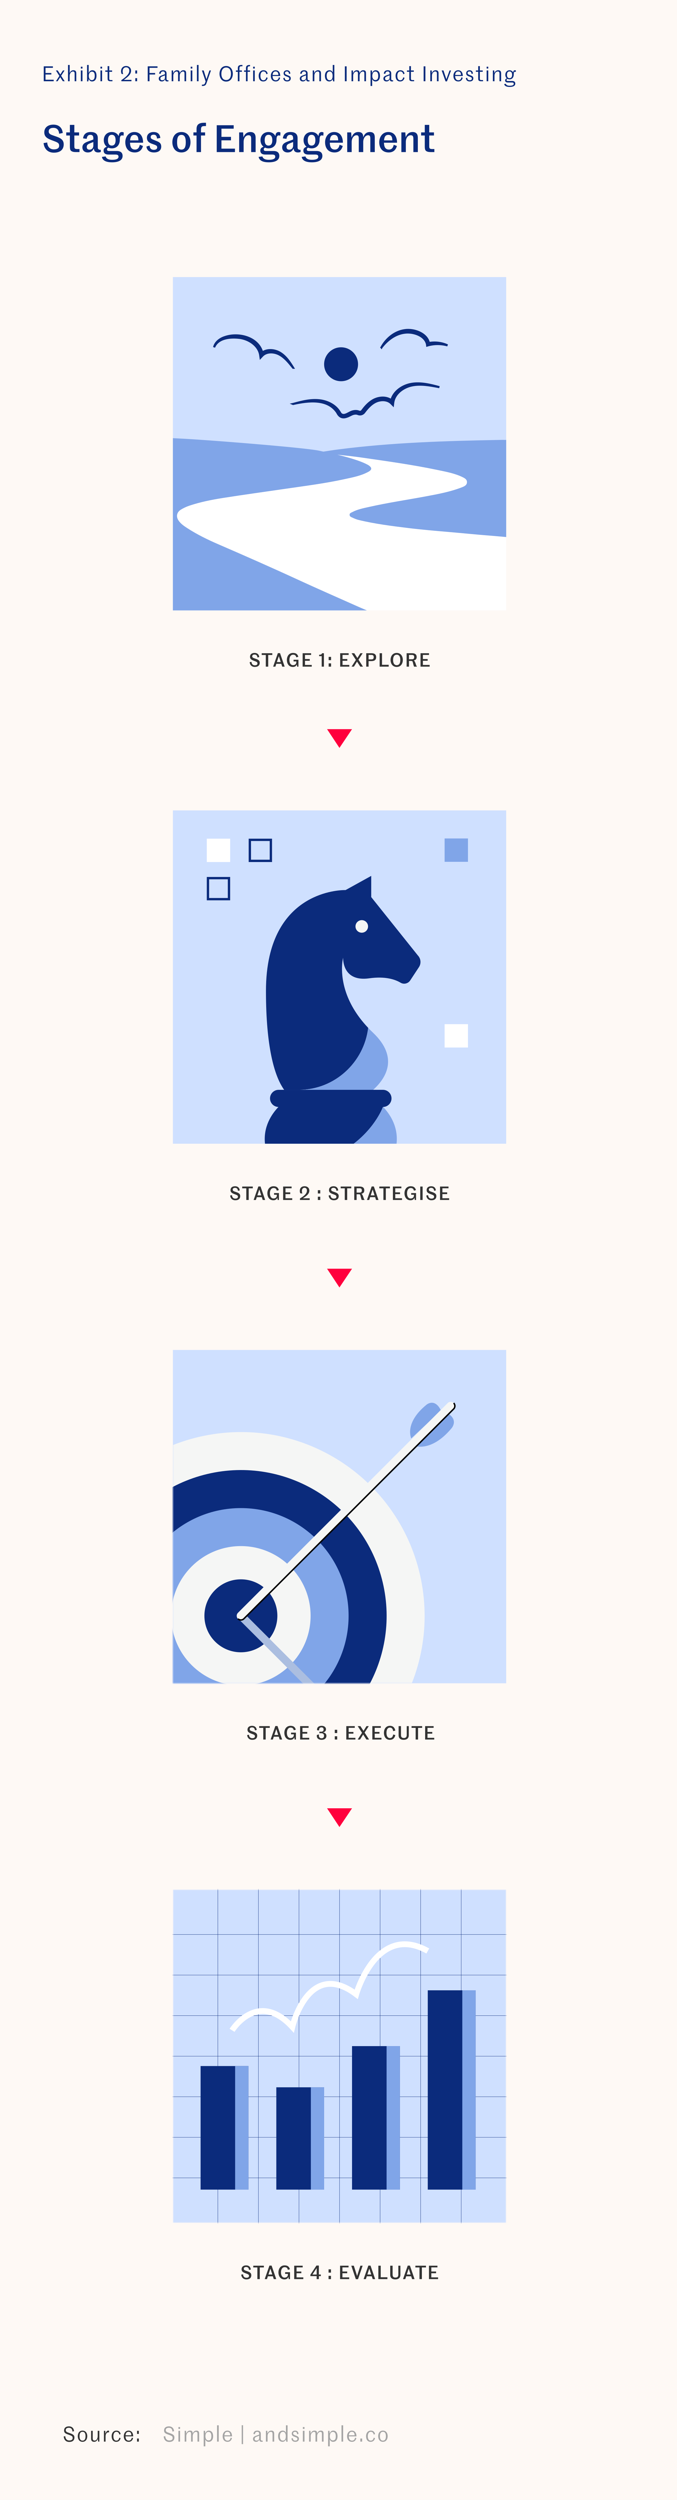
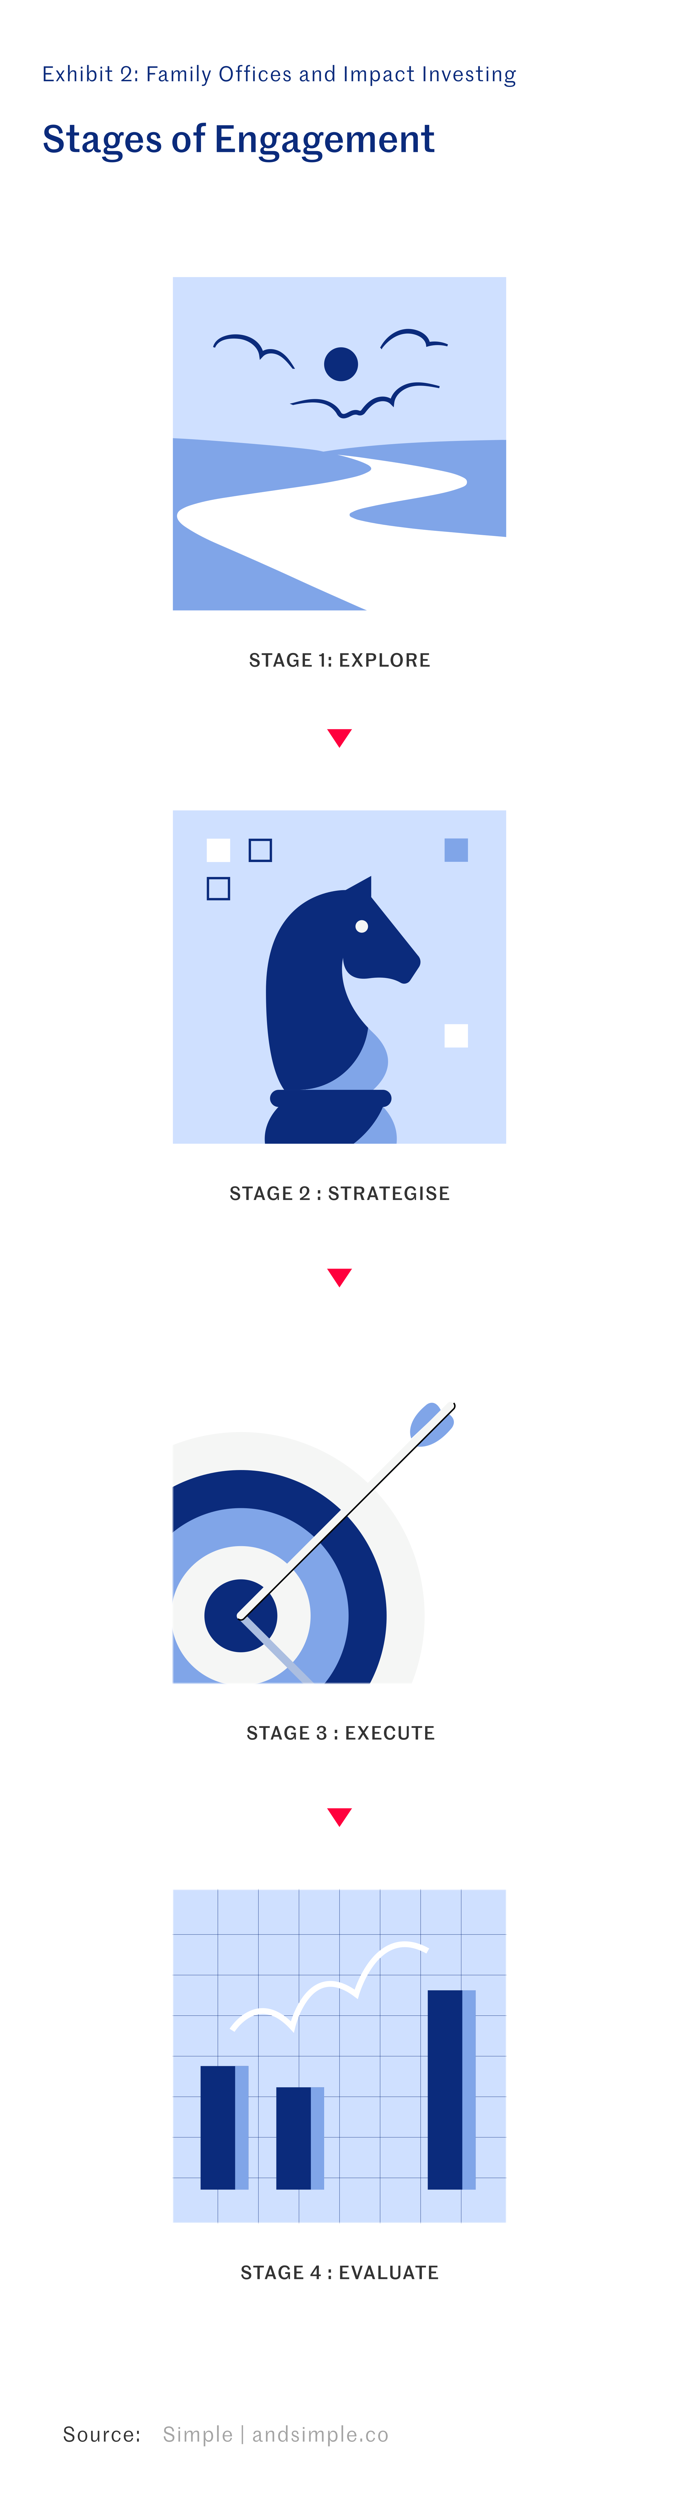
<svg xmlns="http://www.w3.org/2000/svg" width="325" height="1200" viewBox="0 0 325 1200" fill="none">
-   <rect width="325" height="1200" fill="#FEF9F5" />
  <path d="M25.868 73.288C22.952 73.288 21.206 71.434 20.918 68.68L22.664 68.392C22.826 70.57 24.032 71.704 25.832 71.704C27.362 71.704 28.388 71.182 28.388 69.958C28.388 68.59 27.614 68.338 25.292 67.474C22.79 66.556 21.26 65.764 21.26 63.514C21.26 61.408 22.79 59.824 25.652 59.824C28.262 59.824 29.9 61.336 30.116 63.838L28.388 64.198C28.262 62.452 27.38 61.372 25.652 61.372C23.978 61.372 23.384 62.146 23.384 63.082C23.384 64.342 24.374 64.63 26.192 65.26C28.802 66.124 30.584 66.898 30.584 69.292C30.584 71.758 28.946 73.288 25.868 73.288ZM38.156 73H36.608C35.87 73 35.222 72.946 34.808 72.784C33.764 72.406 33.548 71.848 33.548 70.084V65.044H31.802V63.55H33.548V59.95H35.69V63.55H37.958V65.044H35.69V69.976C35.69 70.822 35.726 71.218 36.212 71.416C36.428 71.506 36.734 71.542 37.112 71.542H38.156V73ZM42.197 73.18C40.541 73.18 39.551 72.19 39.551 70.732C39.551 69.004 40.937 68.428 42.179 67.942C43.097 67.582 44.159 67.24 44.807 66.97V66.304C44.807 65.242 44.339 64.72 43.403 64.72C42.305 64.72 41.819 65.35 41.603 66.646L39.875 66.412C40.145 64.27 41.549 63.37 43.511 63.37C45.761 63.37 46.949 64.288 46.949 66.286V70.768C46.949 71.272 47.111 71.56 47.399 71.722C47.633 71.884 47.975 71.92 48.389 71.92V72.946C48.119 73.09 47.561 73.18 47.147 73.18C45.869 73.18 45.167 72.586 45.059 71.416H44.915C44.465 72.478 43.637 73.18 42.197 73.18ZM42.953 71.848C44.105 71.848 44.807 71.038 44.807 69.904V68.176C44.321 68.374 43.817 68.536 43.007 68.896C42.305 69.184 41.639 69.562 41.639 70.534C41.639 71.308 42.035 71.848 42.953 71.848ZM53.672 69.886C54.68 69.886 55.49 69.22 55.49 67.294C55.49 65.368 54.68 64.702 53.672 64.702C52.646 64.702 51.836 65.368 51.836 67.294C51.836 69.22 52.646 69.886 53.672 69.886ZM53.762 77.914C51.26 77.914 49.262 77.248 48.92 75.304L50.72 75.088C50.972 75.97 51.764 76.708 53.762 76.708C56.408 76.708 56.894 75.934 56.894 75.214C56.894 74.512 56.48 74.188 55.472 74.188H52.106C50.864 74.188 49.73 73.756 49.73 72.262C49.73 71.272 50.378 70.75 51.224 70.462V70.408C50.36 69.706 49.82 68.644 49.82 67.294C49.82 64.972 51.386 63.37 53.672 63.37C55.202 63.37 56.318 64.108 56.948 65.26H57.02C57.02 63.73 57.92 63.37 58.496 63.37C58.928 63.37 59.198 63.478 59.414 63.64L59.306 65.152C59.18 65.098 58.946 64.99 58.64 64.99C57.722 64.99 57.506 65.8 57.506 67.168C57.506 69.616 55.994 71.218 53.672 71.218C53.06 71.218 52.502 71.092 51.998 70.858C51.692 71.002 51.386 71.29 51.386 71.74C51.386 72.226 51.692 72.478 52.304 72.478H56.03C57.956 72.478 58.856 73.342 58.856 74.854C58.856 76.708 57.29 77.914 53.762 77.914ZM64.507 64.738C63.193 64.738 62.581 65.656 62.455 67.384H66.451C66.397 65.602 65.857 64.738 64.507 64.738ZM67.117 69.49L68.629 70.066C68.197 71.74 67.063 73.18 64.687 73.18C61.789 73.18 60.151 71.218 60.151 68.266C60.151 65.764 61.699 63.37 64.489 63.37C67.297 63.37 68.701 65.476 68.701 68.5H62.419C62.473 70.498 63.085 71.794 64.813 71.794C66.289 71.794 66.829 70.714 67.117 69.49ZM73.929 73.18C71.643 73.18 70.491 72.01 70.293 70.354L71.805 69.886C71.931 71.344 72.705 71.92 73.857 71.92C74.775 71.92 75.459 71.542 75.459 70.75C75.459 69.94 75.027 69.742 73.263 69.13C71.769 68.608 70.527 67.978 70.527 66.106C70.527 64.468 71.787 63.37 73.713 63.37C75.927 63.37 76.773 64.576 76.971 66.214L75.387 66.52C75.243 65.134 74.721 64.648 73.731 64.648C72.867 64.648 72.345 65.062 72.345 65.782C72.345 66.61 72.885 66.79 74.343 67.366C75.963 68.032 77.403 68.374 77.403 70.372C77.403 72.154 76.107 73.18 73.929 73.18ZM91.451 68.266C91.451 70.822 90.065 73.18 87.095 73.18C84.125 73.18 82.739 70.822 82.739 68.266C82.739 65.71 84.125 63.37 87.095 63.37C90.065 63.37 91.451 65.71 91.451 68.266ZM85.007 68.266C85.007 70.66 85.637 71.812 87.095 71.812C88.535 71.812 89.183 70.66 89.183 68.266C89.183 65.872 88.535 64.738 87.095 64.738C85.637 64.738 85.007 65.872 85.007 68.266ZM94.35 73V65.044H92.856V63.55H94.35V61.966C94.35 60.022 95.286 59.374 96.402 59.086C97.068 58.924 97.752 58.924 98.886 58.924V60.508C98.094 60.508 97.554 60.508 97.176 60.652C96.672 60.85 96.492 61.3 96.492 62.254V63.55H98.454V65.044H96.492V73H94.35ZM104.044 73V60.112H112.18V61.768H106.312V65.692H110.884V67.366H106.312V71.344H112.792V73H104.044ZM114.812 73V63.55H116.702L116.882 65.854H116.918C117.548 64.054 118.862 63.37 120.176 63.37C122.138 63.37 122.714 64.594 122.714 66.106V73H120.572V66.592C120.572 65.368 120.212 64.918 119.276 64.918C117.926 64.918 116.954 66.268 116.954 68.122V73H114.812ZM128.906 69.886C129.914 69.886 130.724 69.22 130.724 67.294C130.724 65.368 129.914 64.702 128.906 64.702C127.88 64.702 127.07 65.368 127.07 67.294C127.07 69.22 127.88 69.886 128.906 69.886ZM128.996 77.914C126.494 77.914 124.496 77.248 124.154 75.304L125.954 75.088C126.206 75.97 126.998 76.708 128.996 76.708C131.642 76.708 132.128 75.934 132.128 75.214C132.128 74.512 131.714 74.188 130.706 74.188H127.34C126.098 74.188 124.964 73.756 124.964 72.262C124.964 71.272 125.612 70.75 126.458 70.462V70.408C125.594 69.706 125.054 68.644 125.054 67.294C125.054 64.972 126.62 63.37 128.906 63.37C130.436 63.37 131.552 64.108 132.182 65.26H132.254C132.254 63.73 133.154 63.37 133.73 63.37C134.162 63.37 134.432 63.478 134.648 63.64L134.54 65.152C134.414 65.098 134.18 64.99 133.874 64.99C132.956 64.99 132.74 65.8 132.74 67.168C132.74 69.616 131.228 71.218 128.906 71.218C128.294 71.218 127.736 71.092 127.232 70.858C126.926 71.002 126.62 71.29 126.62 71.74C126.62 72.226 126.926 72.478 127.538 72.478H131.264C133.19 72.478 134.09 73.342 134.09 74.854C134.09 76.708 132.524 77.914 128.996 77.914ZM138.103 73.18C136.447 73.18 135.457 72.19 135.457 70.732C135.457 69.004 136.843 68.428 138.085 67.942C139.003 67.582 140.065 67.24 140.713 66.97V66.304C140.713 65.242 140.245 64.72 139.309 64.72C138.211 64.72 137.725 65.35 137.509 66.646L135.781 66.412C136.051 64.27 137.455 63.37 139.417 63.37C141.667 63.37 142.855 64.288 142.855 66.286V70.768C142.855 71.272 143.017 71.56 143.305 71.722C143.539 71.884 143.881 71.92 144.295 71.92V72.946C144.025 73.09 143.467 73.18 143.053 73.18C141.775 73.18 141.073 72.586 140.965 71.416H140.821C140.371 72.478 139.543 73.18 138.103 73.18ZM138.859 71.848C140.011 71.848 140.713 71.038 140.713 69.904V68.176C140.227 68.374 139.723 68.536 138.913 68.896C138.211 69.184 137.545 69.562 137.545 70.534C137.545 71.308 137.941 71.848 138.859 71.848ZM149.578 69.886C150.586 69.886 151.396 69.22 151.396 67.294C151.396 65.368 150.586 64.702 149.578 64.702C148.552 64.702 147.742 65.368 147.742 67.294C147.742 69.22 148.552 69.886 149.578 69.886ZM149.668 77.914C147.166 77.914 145.168 77.248 144.826 75.304L146.626 75.088C146.878 75.97 147.67 76.708 149.668 76.708C152.314 76.708 152.8 75.934 152.8 75.214C152.8 74.512 152.386 74.188 151.378 74.188H148.012C146.77 74.188 145.636 73.756 145.636 72.262C145.636 71.272 146.284 70.75 147.13 70.462V70.408C146.266 69.706 145.726 68.644 145.726 67.294C145.726 64.972 147.292 63.37 149.578 63.37C151.108 63.37 152.224 64.108 152.854 65.26H152.926C152.926 63.73 153.826 63.37 154.402 63.37C154.834 63.37 155.104 63.478 155.32 63.64L155.212 65.152C155.086 65.098 154.852 64.99 154.546 64.99C153.628 64.99 153.412 65.8 153.412 67.168C153.412 69.616 151.9 71.218 149.578 71.218C148.966 71.218 148.408 71.092 147.904 70.858C147.598 71.002 147.292 71.29 147.292 71.74C147.292 72.226 147.598 72.478 148.21 72.478H151.936C153.862 72.478 154.762 73.342 154.762 74.854C154.762 76.708 153.196 77.914 149.668 77.914ZM160.413 64.738C159.099 64.738 158.487 65.656 158.361 67.384H162.357C162.303 65.602 161.763 64.738 160.413 64.738ZM163.023 69.49L164.535 70.066C164.103 71.74 162.969 73.18 160.593 73.18C157.695 73.18 156.057 71.218 156.057 68.266C156.057 65.764 157.605 63.37 160.395 63.37C163.203 63.37 164.607 65.476 164.607 68.5H158.325C158.379 70.498 158.991 71.794 160.719 71.794C162.195 71.794 162.735 70.714 163.023 69.49ZM168.827 68.122V73H166.685V63.55H168.575L168.755 65.944H168.809C169.439 64.072 170.663 63.37 171.977 63.37C173.921 63.37 174.371 64.414 174.371 65.926H174.389C174.983 64.072 176.207 63.37 177.521 63.37C179.483 63.37 179.915 64.504 179.915 66.034V73H177.773V66.484C177.773 65.404 177.539 64.918 176.675 64.918C175.469 64.918 174.371 66.286 174.371 68.158V73H172.229V66.484C172.229 65.404 171.995 64.918 171.131 64.918C169.925 64.918 168.827 66.268 168.827 68.122ZM186.411 64.738C185.097 64.738 184.485 65.656 184.359 67.384H188.355C188.301 65.602 187.761 64.738 186.411 64.738ZM189.021 69.49L190.533 70.066C190.101 71.74 188.967 73.18 186.591 73.18C183.693 73.18 182.055 71.218 182.055 68.266C182.055 65.764 183.603 63.37 186.393 63.37C189.201 63.37 190.605 65.476 190.605 68.5H184.323C184.377 70.498 184.989 71.794 186.717 71.794C188.193 71.794 188.733 70.714 189.021 69.49ZM192.683 73V63.55H194.573L194.753 65.854H194.789C195.419 64.054 196.733 63.37 198.047 63.37C200.009 63.37 200.585 64.594 200.585 66.106V73H198.443V66.592C198.443 65.368 198.083 64.918 197.147 64.918C195.797 64.918 194.825 66.268 194.825 68.122V73H192.683ZM208.523 73H206.975C206.237 73 205.589 72.946 205.175 72.784C204.131 72.406 203.915 71.848 203.915 70.084V65.044H202.169V63.55H203.915V59.95H206.057V63.55H208.325V65.044H206.057V69.976C206.057 70.822 206.093 71.218 206.579 71.416C206.795 71.506 207.101 71.542 207.479 71.542H208.523V73Z" fill="#0B2B7C" />
  <path d="M21 39V31.84H25.4V32.56H21.85V35.04H24.65V35.77H21.85V38.27H25.77V39H21ZM30.164 39L28.904 37.06L27.654 39H26.864L28.504 36.45L26.824 33.82H27.714L28.954 35.75L30.204 33.82H30.994L29.354 36.37L31.054 39H30.164ZM32.651 39V31.18H33.461V35.04H33.481C33.811 34.12 34.441 33.72 35.251 33.72C36.371 33.72 36.621 34.4 36.621 35.24V39H35.831V35.4C35.831 34.61 35.601 34.32 35.001 34.32C34.091 34.32 33.441 35.34 33.441 36.38V39H32.651ZM38.805 32.9V32.02H39.595V32.9H38.805ZM38.805 39V33.82H39.595V39H38.805ZM44.185 39.1C43.475 39.1 42.975 38.7 42.685 37.98H42.615L42.355 39.07H41.795V31.18H42.575V34.98H42.655C42.975 34.07 43.695 33.72 44.305 33.72C45.635 33.72 46.325 34.65 46.325 36.4C46.325 38 45.575 39.1 44.185 39.1ZM44.085 38.48C44.925 38.48 45.485 37.84 45.485 36.4C45.485 34.86 44.955 34.39 44.105 34.39C43.455 34.39 42.625 34.99 42.625 36.39C42.625 37.79 43.275 38.48 44.085 38.48ZM48.223 32.9V32.02H49.013V32.9H48.223ZM48.223 39V33.82H49.013V39H48.223ZM53.983 39H53.243C52.933 39 52.573 38.99 52.343 38.91C51.713 38.67 51.653 38.4 51.653 37.42V34.46H50.533V33.82H51.653V31.75H52.453V33.82H53.823V34.46H52.453V37.47C52.453 38 52.453 38.27 52.763 38.38C52.883 38.42 53.073 38.44 53.273 38.44H53.983V39ZM58.265 39V38.46C59.235 37.79 59.865 37.33 60.585 36.64C61.455 35.82 62.075 34.98 62.075 33.95C62.075 32.98 61.535 32.31 60.535 32.31C59.525 32.31 58.885 33.07 58.885 34.23C58.885 34.58 58.945 35.06 59.135 35.57L58.375 35.49C58.165 34.98 58.105 34.57 58.105 34.2C58.105 32.68 59.105 31.68 60.535 31.68C61.945 31.68 62.925 32.63 62.925 33.95C62.925 34.98 62.425 35.76 61.675 36.51C61.085 37.1 60.245 37.75 59.525 38.28V38.33H63.105V39H58.265ZM64.951 35.3V33.82H65.821V35.3H64.951ZM64.951 39V37.52H65.821V39H64.951ZM70.914 39V31.84H75.614V32.56H71.774V35.04H74.464V35.77H71.774V39H70.914ZM77.679 39.1C76.749 39.1 76.209 38.56 76.209 37.72C76.209 36.77 76.959 36.46 77.639 36.2L79.169 35.64V35.28C79.169 34.6 78.859 34.29 78.259 34.29C77.579 34.29 77.249 34.64 77.099 35.44L76.389 35.35C76.519 34.24 77.169 33.72 78.259 33.72C79.389 33.72 79.959 34.24 79.959 35.27V37.92C79.959 38.2 80.059 38.36 80.249 38.45C80.409 38.54 80.639 38.56 80.889 38.56V38.99C80.729 39.07 80.509 39.1 80.319 39.1C79.599 39.1 79.299 38.74 79.249 38.13H79.169C78.929 38.68 78.479 39.1 77.679 39.1ZM77.889 38.52C78.639 38.52 79.169 38.02 79.169 37.33V36.19C78.839 36.31 78.479 36.44 77.919 36.67C77.469 36.86 76.999 37.05 76.999 37.68C76.999 38.16 77.259 38.52 77.889 38.52ZM83.199 36.28V39H82.409V33.82H83.069L83.169 35.15H83.189C83.549 34.14 84.189 33.72 84.999 33.72C86.079 33.72 86.279 34.31 86.279 35.14H86.289C86.619 34.15 87.269 33.72 88.079 33.72C89.189 33.72 89.359 34.4 89.359 35.24V39H88.569V35.4C88.569 34.67 88.429 34.32 87.839 34.32C87.039 34.32 86.279 35.28 86.279 36.31V39H85.489V35.4C85.489 34.67 85.349 34.32 84.759 34.32C83.969 34.32 83.199 35.24 83.199 36.28ZM91.541 32.9V32.02H92.331V32.9H91.541ZM91.541 39V33.82H92.331V39H91.541ZM94.532 39V31.18H95.322V39H94.532ZM96.922 41.27V40.65C97.362 40.65 97.632 40.61 97.862 40.53C98.172 40.42 98.302 40.21 98.462 39.74L98.702 39.06L96.922 33.82H97.792L99.082 37.98H99.112L100.532 33.82H101.272L99.222 39.67C98.962 40.44 98.772 40.9 98.102 41.14C97.782 41.26 97.362 41.27 96.922 41.27ZM108.573 39.16C106.333 39.16 105.373 37.21 105.373 35.42C105.373 33.63 106.333 31.68 108.573 31.68C110.813 31.68 111.773 33.63 111.773 35.42C111.773 37.21 110.813 39.16 108.573 39.16ZM108.573 38.42C110.113 38.42 110.873 37.23 110.873 35.42C110.873 33.61 110.113 32.41 108.573 32.41C107.033 32.41 106.273 33.7 106.273 35.42C106.273 37.14 107.033 38.42 108.573 38.42ZM114.168 39V34.46H113.248V33.82H114.168V32.75C114.168 31.77 114.558 31.42 115.208 31.26C115.538 31.17 115.948 31.18 116.388 31.18V31.8C115.948 31.8 115.618 31.8 115.388 31.88C115.078 31.99 114.958 32.25 114.958 32.89V33.82H116.128V34.46H114.958V39H114.168ZM118.076 39V34.46H117.156V33.82H118.076V32.75C118.076 31.77 118.466 31.42 119.116 31.26C119.386 31.19 119.686 31.18 120.036 31.18V31.8C119.646 31.8 119.486 31.82 119.296 31.89C118.986 32.01 118.866 32.25 118.866 32.89V33.82H120.036V34.46H118.866V39H118.076ZM121.516 32.9V32.02H122.306V32.9H121.516ZM121.516 39V33.82H122.306V39H121.516ZM126.366 39.1C124.856 39.1 124.186 37.89 124.186 36.4C124.186 34.91 125.036 33.72 126.446 33.72C127.756 33.72 128.266 34.41 128.506 35.39L127.886 35.63C127.696 34.91 127.386 34.29 126.446 34.29C125.556 34.29 125.026 35.16 125.026 36.4C125.026 37.64 125.456 38.53 126.446 38.53C127.386 38.53 127.686 37.83 127.876 37.11L128.496 37.35C128.256 38.26 127.706 39.1 126.366 39.1ZM132.289 34.29C131.379 34.29 130.949 34.96 130.869 35.98H133.639C133.609 34.87 133.209 34.29 132.289 34.29ZM133.869 37.09L134.479 37.33C134.239 38.26 133.669 39.1 132.369 39.1C130.759 39.1 130.009 37.9 130.009 36.41C130.009 35.02 130.839 33.72 132.289 33.72C133.859 33.72 134.529 35.01 134.529 36.49H130.849C130.879 37.65 131.279 38.53 132.429 38.53C133.349 38.53 133.709 37.84 133.869 37.09ZM137.827 39.1C136.627 39.1 136.097 38.43 135.987 37.51L136.637 37.3C136.717 38.14 137.077 38.52 137.827 38.52C138.417 38.52 138.857 38.29 138.857 37.76C138.857 37.23 138.677 37.13 137.687 36.75C136.897 36.49 136.147 36.17 136.147 35.17C136.147 34.29 136.787 33.72 137.737 33.72C138.867 33.72 139.307 34.41 139.387 35.33L138.717 35.47C138.647 34.63 138.377 34.3 137.737 34.3C137.137 34.3 136.817 34.59 136.817 35.06C136.817 35.63 137.157 35.71 137.947 36.05C138.737 36.39 139.587 36.58 139.587 37.61C139.587 38.56 138.937 39.1 137.827 39.1ZM145.392 39.1C144.462 39.1 143.922 38.56 143.922 37.72C143.922 36.77 144.672 36.46 145.352 36.2L146.882 35.64V35.28C146.882 34.6 146.572 34.29 145.972 34.29C145.292 34.29 144.962 34.64 144.812 35.44L144.102 35.35C144.232 34.24 144.882 33.72 145.972 33.72C147.102 33.72 147.672 34.24 147.672 35.27V37.92C147.672 38.2 147.772 38.36 147.962 38.45C148.122 38.54 148.352 38.56 148.602 38.56V38.99C148.442 39.07 148.222 39.1 148.032 39.1C147.312 39.1 147.012 38.74 146.962 38.13H146.882C146.642 38.68 146.192 39.1 145.392 39.1ZM145.602 38.52C146.352 38.52 146.882 38.02 146.882 37.33V36.19C146.552 36.31 146.192 36.44 145.632 36.67C145.182 36.86 144.712 37.05 144.712 37.68C144.712 38.16 144.972 38.52 145.602 38.52ZM150.121 39V33.82H150.781L150.871 35.08H150.891C151.251 34.09 151.931 33.72 152.741 33.72C153.821 33.72 154.091 34.4 154.091 35.24V39H153.301V35.4C153.301 34.61 153.071 34.32 152.471 34.32C151.561 34.32 150.911 35.24 150.911 36.28V39H150.121ZM158.236 38.52C159.046 38.52 159.676 38.02 159.676 36.39C159.676 34.99 159.076 34.29 158.306 34.29C157.436 34.29 156.816 34.96 156.816 36.4C156.816 37.84 157.396 38.52 158.236 38.52ZM158.116 39.1C156.706 39.1 155.976 38 155.976 36.4C155.976 34.67 156.906 33.72 158.196 33.72C158.806 33.72 159.426 34.03 159.656 34.68H159.736V31.18H160.506V39.07H159.946L159.686 38.08H159.616C159.366 38.71 158.766 39.1 158.116 39.1ZM165.551 39V31.84H166.401V39H165.551ZM169.542 36.28V39H168.752V33.82H169.412L169.512 35.15H169.532C169.892 34.14 170.532 33.72 171.342 33.72C172.422 33.72 172.622 34.31 172.622 35.14H172.632C172.962 34.15 173.612 33.72 174.422 33.72C175.532 33.72 175.702 34.4 175.702 35.24V39H174.912V35.4C174.912 34.67 174.772 34.32 174.182 34.32C173.382 34.32 172.622 35.28 172.622 36.31V39H171.832V35.4C171.832 34.67 171.692 34.32 171.102 34.32C170.312 34.32 169.542 35.24 169.542 36.28ZM180.195 38.43C181.025 38.43 181.575 37.95 181.575 36.42C181.575 34.98 181.045 34.34 180.175 34.34C179.365 34.34 178.715 35.03 178.715 36.43C178.715 37.96 179.545 38.43 180.195 38.43ZM177.885 41.27V33.82H178.545L178.635 35.07H178.675C178.925 34.31 179.455 33.72 180.325 33.72C181.685 33.72 182.415 34.82 182.415 36.42C182.415 38.17 181.555 39.1 180.265 39.1C179.655 39.1 179.095 38.83 178.745 38.07H178.665V41.27H177.885ZM185.533 39.1C184.603 39.1 184.063 38.56 184.063 37.72C184.063 36.77 184.813 36.46 185.493 36.2L187.023 35.64V35.28C187.023 34.6 186.713 34.29 186.113 34.29C185.433 34.29 185.103 34.64 184.953 35.44L184.243 35.35C184.373 34.24 185.023 33.72 186.113 33.72C187.243 33.72 187.813 34.24 187.813 35.27V37.92C187.813 38.2 187.913 38.36 188.103 38.45C188.263 38.54 188.493 38.56 188.743 38.56V38.99C188.583 39.07 188.363 39.1 188.173 39.1C187.453 39.1 187.153 38.74 187.103 38.13H187.023C186.783 38.68 186.333 39.1 185.533 39.1ZM185.743 38.52C186.493 38.52 187.023 38.02 187.023 37.33V36.19C186.693 36.31 186.333 36.44 185.773 36.67C185.323 36.86 184.853 37.05 184.853 37.68C184.853 38.16 185.113 38.52 185.743 38.52ZM192.073 39.1C190.563 39.1 189.893 37.89 189.893 36.4C189.893 34.91 190.743 33.72 192.153 33.72C193.463 33.72 193.973 34.41 194.213 35.39L193.593 35.63C193.403 34.91 193.093 34.29 192.153 34.29C191.263 34.29 190.733 35.16 190.733 36.4C190.733 37.64 191.163 38.53 192.153 38.53C193.093 38.53 193.393 37.83 193.583 37.11L194.203 37.35C193.963 38.26 193.413 39.1 192.073 39.1ZM198.806 39H198.066C197.756 39 197.396 38.99 197.166 38.91C196.536 38.67 196.476 38.4 196.476 37.42V34.46H195.356V33.82H196.476V31.75H197.276V33.82H198.646V34.46H197.276V37.47C197.276 38 197.276 38.27 197.586 38.38C197.706 38.42 197.896 38.44 198.096 38.44H198.806V39ZM203.367 39V31.84H204.217V39H203.367ZM206.569 39V33.82H207.229L207.319 35.08H207.339C207.699 34.09 208.379 33.72 209.189 33.72C210.269 33.72 210.539 34.4 210.539 35.24V39H209.749V35.4C209.749 34.61 209.519 34.32 208.919 34.32C208.009 34.32 207.359 35.24 207.359 36.28V39H206.569ZM213.885 39.06L212.025 33.82H212.895L214.265 37.96H214.305L215.815 33.82H216.525L214.565 39.06H213.885ZM219.939 34.29C219.029 34.29 218.599 34.96 218.519 35.98H221.289C221.259 34.87 220.859 34.29 219.939 34.29ZM221.519 37.09L222.129 37.33C221.889 38.26 221.319 39.1 220.019 39.1C218.409 39.1 217.659 37.9 217.659 36.41C217.659 35.02 218.489 33.72 219.939 33.72C221.509 33.72 222.179 35.01 222.179 36.49H218.499C218.529 37.65 218.929 38.53 220.079 38.53C220.999 38.53 221.359 37.84 221.519 37.09ZM225.477 39.1C224.277 39.1 223.747 38.43 223.637 37.51L224.287 37.3C224.367 38.14 224.727 38.52 225.477 38.52C226.067 38.52 226.507 38.29 226.507 37.76C226.507 37.23 226.327 37.13 225.337 36.75C224.547 36.49 223.797 36.17 223.797 35.17C223.797 34.29 224.437 33.72 225.387 33.72C226.517 33.72 226.957 34.41 227.037 35.33L226.367 35.47C226.297 34.63 226.027 34.3 225.387 34.3C224.787 34.3 224.467 34.59 224.467 35.06C224.467 35.63 224.807 35.71 225.597 36.05C226.387 36.39 227.237 36.58 227.237 37.61C227.237 38.56 226.587 39.1 225.477 39.1ZM231.895 39H231.155C230.845 39 230.485 38.99 230.255 38.91C229.625 38.67 229.565 38.4 229.565 37.42V34.46H228.445V33.82H229.565V31.75H230.365V33.82H231.735V34.46H230.365V37.47C230.365 38 230.365 38.27 230.675 38.38C230.795 38.42 230.985 38.44 231.185 38.44H231.895V39ZM233.61 32.9V32.02H234.4V32.9H233.61ZM233.61 39V33.82H234.4V39H233.61ZM236.6 39V33.82H237.26L237.35 35.08H237.37C237.73 34.09 238.41 33.72 239.22 33.72C240.3 33.72 240.57 34.4 240.57 35.24V39H239.78V35.4C239.78 34.61 239.55 34.32 238.95 34.32C238.04 34.32 237.39 35.24 237.39 36.28V39H236.6ZM244.604 37.53C245.244 37.53 245.834 37.14 245.834 35.91C245.834 34.68 245.244 34.29 244.604 34.29C243.964 34.29 243.374 34.68 243.374 35.91C243.374 37.14 243.964 37.53 244.604 37.53ZM244.654 41.73C243.344 41.73 242.234 41.4 242.044 40.32L242.824 40.22C242.954 40.7 243.434 41.16 244.654 41.16C246.374 41.16 246.624 40.64 246.624 40.21C246.624 39.8 246.354 39.6 245.804 39.6H243.774C243.164 39.6 242.494 39.4 242.494 38.6C242.494 38.05 242.824 37.82 243.294 37.63V37.62C242.864 37.23 242.584 36.63 242.584 35.91C242.584 34.62 243.454 33.72 244.604 33.72C245.364 33.72 245.994 34.12 246.344 34.76H246.374C246.374 33.9 246.854 33.72 247.174 33.72C247.404 33.72 247.564 33.79 247.684 33.87L247.624 34.51C247.554 34.48 247.424 34.42 247.254 34.42C246.704 34.42 246.624 35.05 246.624 35.81C246.624 37.21 245.774 38.1 244.614 38.1C244.254 38.1 243.924 38.02 243.624 37.85C243.414 37.96 243.174 38.14 243.174 38.45C243.174 38.73 243.344 38.87 243.684 38.87H245.854C246.824 38.87 247.364 39.31 247.364 40.11C247.364 41.06 246.614 41.73 244.654 41.73Z" fill="#0B2B7C" />
  <path d="M81.22 1172.16C79.58 1172.16 78.73 1171.06 78.57 1169.53L79.33 1169.4C79.44 1170.75 80.13 1171.46 81.21 1171.46C82.2 1171.46 82.88 1171.12 82.88 1170.31C82.88 1169.47 82.59 1169.28 81.06 1168.72C79.82 1168.27 78.76 1168.01 78.76 1166.66C78.76 1165.57 79.49 1164.68 81.09 1164.68C82.56 1164.68 83.46 1165.61 83.54 1167.01L82.78 1167.18C82.71 1166.05 82.19 1165.37 81.08 1165.37C79.91 1165.37 79.58 1165.91 79.58 1166.49C79.58 1167.35 80.2 1167.49 81.35 1167.89C82.82 1168.4 83.73 1168.77 83.73 1170.02C83.73 1171.39 82.85 1172.16 81.22 1172.16ZM85.659 1165.9V1165.02H86.449V1165.9H85.659ZM85.659 1172V1166.82H86.449V1172H85.659ZM89.439 1169.28V1172H88.649V1166.82H89.309L89.409 1168.15H89.429C89.789 1167.14 90.429 1166.72 91.239 1166.72C92.319 1166.72 92.519 1167.31 92.519 1168.14H92.529C92.859 1167.15 93.509 1166.72 94.319 1166.72C95.429 1166.72 95.599 1167.4 95.599 1168.24V1172H94.809V1168.4C94.809 1167.67 94.669 1167.32 94.079 1167.32C93.279 1167.32 92.519 1168.28 92.519 1169.31V1172H91.729V1168.4C91.729 1167.67 91.589 1167.32 90.999 1167.32C90.209 1167.32 89.439 1168.24 89.439 1169.28ZM100.092 1171.43C100.922 1171.43 101.472 1170.95 101.472 1169.42C101.472 1167.98 100.942 1167.34 100.072 1167.34C99.262 1167.34 98.612 1168.03 98.612 1169.43C98.612 1170.96 99.442 1171.43 100.092 1171.43ZM97.782 1174.27V1166.82H98.442L98.532 1168.07H98.572C98.822 1167.31 99.352 1166.72 100.222 1166.72C101.582 1166.72 102.312 1167.82 102.312 1169.42C102.312 1171.17 101.452 1172.1 100.162 1172.1C99.552 1172.1 98.992 1171.83 98.642 1171.07H98.562V1174.27H97.782ZM104.209 1172V1164.18H104.999V1172H104.209ZM109.16 1167.29C108.25 1167.29 107.82 1167.96 107.74 1168.98H110.51C110.48 1167.87 110.08 1167.29 109.16 1167.29ZM110.74 1170.09L111.35 1170.33C111.11 1171.26 110.54 1172.1 109.24 1172.1C107.63 1172.1 106.88 1170.9 106.88 1169.41C106.88 1168.02 107.71 1166.72 109.16 1166.72C110.73 1166.72 111.4 1168.01 111.4 1169.49H107.72C107.75 1170.65 108.15 1171.53 109.3 1171.53C110.22 1171.53 110.58 1170.84 110.74 1170.09ZM116.675 1173.21H116.035V1164.14H116.675V1173.21ZM122.929 1172.1C121.999 1172.1 121.459 1171.56 121.459 1170.72C121.459 1169.77 122.209 1169.46 122.889 1169.2L124.419 1168.64V1168.28C124.419 1167.6 124.109 1167.29 123.509 1167.29C122.829 1167.29 122.499 1167.64 122.349 1168.44L121.639 1168.35C121.769 1167.24 122.419 1166.72 123.509 1166.72C124.639 1166.72 125.209 1167.24 125.209 1168.27V1170.92C125.209 1171.2 125.309 1171.36 125.499 1171.45C125.659 1171.54 125.889 1171.56 126.139 1171.56V1171.99C125.979 1172.07 125.759 1172.1 125.569 1172.1C124.849 1172.1 124.549 1171.74 124.499 1171.13H124.419C124.179 1171.68 123.729 1172.1 122.929 1172.1ZM123.139 1171.52C123.889 1171.52 124.419 1171.02 124.419 1170.33V1169.19C124.089 1169.31 123.729 1169.44 123.169 1169.67C122.719 1169.86 122.249 1170.05 122.249 1170.68C122.249 1171.16 122.509 1171.52 123.139 1171.52ZM127.659 1172V1166.82H128.319L128.409 1168.08H128.429C128.789 1167.09 129.469 1166.72 130.279 1166.72C131.359 1166.72 131.629 1167.4 131.629 1168.24V1172H130.839V1168.4C130.839 1167.61 130.609 1167.32 130.009 1167.32C129.099 1167.32 128.449 1168.24 128.449 1169.28V1172H127.659ZM135.773 1171.52C136.583 1171.52 137.213 1171.02 137.213 1169.39C137.213 1167.99 136.613 1167.29 135.843 1167.29C134.973 1167.29 134.353 1167.96 134.353 1169.4C134.353 1170.84 134.933 1171.52 135.773 1171.52ZM135.653 1172.1C134.243 1172.1 133.513 1171 133.513 1169.4C133.513 1167.67 134.443 1166.72 135.733 1166.72C136.343 1166.72 136.963 1167.03 137.193 1167.68H137.273V1164.18H138.043V1172.07H137.483L137.223 1171.08H137.153C136.903 1171.71 136.303 1172.1 135.653 1172.1ZM141.741 1172.1C140.541 1172.1 140.011 1171.43 139.901 1170.51L140.551 1170.3C140.631 1171.14 140.991 1171.52 141.741 1171.52C142.331 1171.52 142.771 1171.29 142.771 1170.76C142.771 1170.23 142.591 1170.13 141.601 1169.75C140.811 1169.49 140.061 1169.17 140.061 1168.17C140.061 1167.29 140.701 1166.72 141.651 1166.72C142.781 1166.72 143.221 1167.41 143.301 1168.33L142.631 1168.47C142.561 1167.63 142.291 1167.3 141.651 1167.3C141.051 1167.3 140.731 1167.59 140.731 1168.06C140.731 1168.63 141.071 1168.71 141.861 1169.05C142.651 1169.39 143.501 1169.58 143.501 1170.61C143.501 1171.56 142.851 1172.1 141.741 1172.1ZM145.389 1165.9V1165.02H146.179V1165.9H145.389ZM145.389 1172V1166.82H146.179V1172H145.389ZM149.169 1169.28V1172H148.379V1166.82H149.039L149.139 1168.15H149.159C149.519 1167.14 150.159 1166.72 150.969 1166.72C152.049 1166.72 152.249 1167.31 152.249 1168.14H152.259C152.589 1167.15 153.239 1166.72 154.049 1166.72C155.159 1166.72 155.329 1167.4 155.329 1168.24V1172H154.539V1168.4C154.539 1167.67 154.399 1167.32 153.809 1167.32C153.009 1167.32 152.249 1168.28 152.249 1169.31V1172H151.459V1168.4C151.459 1167.67 151.319 1167.32 150.729 1167.32C149.939 1167.32 149.169 1168.24 149.169 1169.28ZM159.822 1171.43C160.652 1171.43 161.202 1170.95 161.202 1169.42C161.202 1167.98 160.672 1167.34 159.802 1167.34C158.992 1167.34 158.342 1168.03 158.342 1169.43C158.342 1170.96 159.172 1171.43 159.822 1171.43ZM157.512 1174.27V1166.82H158.172L158.262 1168.07H158.302C158.552 1167.31 159.082 1166.72 159.952 1166.72C161.312 1166.72 162.042 1167.82 162.042 1169.42C162.042 1171.17 161.182 1172.1 159.892 1172.1C159.282 1172.1 158.722 1171.83 158.372 1171.07H158.292V1174.27H157.512ZM163.94 1172V1164.18H164.73V1172H163.94ZM168.89 1167.29C167.98 1167.29 167.55 1167.96 167.47 1168.98H170.24C170.21 1167.87 169.81 1167.29 168.89 1167.29ZM170.47 1170.09L171.08 1170.33C170.84 1171.26 170.27 1172.1 168.97 1172.1C167.36 1172.1 166.61 1170.9 166.61 1169.41C166.61 1168.02 167.44 1166.72 168.89 1166.72C170.46 1166.72 171.13 1168.01 171.13 1169.49H167.45C167.48 1170.65 167.88 1171.53 169.03 1171.53C169.95 1171.53 170.31 1170.84 170.47 1170.09ZM172.978 1172V1170.52H173.848V1172H172.978ZM177.905 1172.1C176.395 1172.1 175.725 1170.89 175.725 1169.4C175.725 1167.91 176.575 1166.72 177.985 1166.72C179.295 1166.72 179.805 1167.41 180.045 1168.39L179.425 1168.63C179.235 1167.91 178.925 1167.29 177.985 1167.29C177.095 1167.29 176.565 1168.16 176.565 1169.4C176.565 1170.64 176.995 1171.53 177.985 1171.53C178.925 1171.53 179.225 1170.83 179.415 1170.11L180.035 1170.35C179.795 1171.26 179.245 1172.1 177.905 1172.1ZM186.108 1169.4C186.108 1170.8 185.388 1172.1 183.828 1172.1C182.268 1172.1 181.548 1170.8 181.548 1169.4C181.548 1168.01 182.268 1166.72 183.828 1166.72C185.388 1166.72 186.108 1168.01 186.108 1169.4ZM182.388 1169.4C182.388 1170.73 182.828 1171.53 183.828 1171.53C184.828 1171.53 185.268 1170.73 185.268 1169.4C185.268 1168.07 184.828 1167.29 183.828 1167.29C182.828 1167.29 182.388 1168.07 182.388 1169.4Z" fill="#A4A4A4" />
  <path d="M33.22 1172.16C31.58 1172.16 30.73 1171.06 30.57 1169.53L31.33 1169.4C31.44 1170.75 32.13 1171.46 33.21 1171.46C34.2 1171.46 34.88 1171.12 34.88 1170.31C34.88 1169.47 34.59 1169.28 33.06 1168.72C31.82 1168.27 30.76 1168.01 30.76 1166.66C30.76 1165.57 31.49 1164.68 33.09 1164.68C34.56 1164.68 35.46 1165.61 35.54 1167.01L34.78 1167.18C34.71 1166.05 34.19 1165.37 33.08 1165.37C31.91 1165.37 31.58 1165.91 31.58 1166.49C31.58 1167.35 32.2 1167.49 33.35 1167.89C34.82 1168.4 35.73 1168.77 35.73 1170.02C35.73 1171.39 34.85 1172.16 33.22 1172.16ZM41.899 1169.4C41.899 1170.8 41.179 1172.1 39.619 1172.1C38.059 1172.1 37.339 1170.8 37.339 1169.4C37.339 1168.01 38.059 1166.72 39.619 1166.72C41.179 1166.72 41.899 1168.01 41.899 1169.4ZM38.179 1169.4C38.179 1170.73 38.619 1171.53 39.619 1171.53C40.619 1171.53 41.059 1170.73 41.059 1169.4C41.059 1168.07 40.619 1167.29 39.619 1167.29C38.619 1167.29 38.179 1168.07 38.179 1169.4ZM45.164 1172.1C44.074 1172.1 43.724 1171.42 43.724 1170.58V1166.82H44.514V1170.42C44.514 1171.21 44.844 1171.5 45.444 1171.5C46.284 1171.5 46.904 1170.54 46.904 1169.34V1166.82H47.694V1172H47.134L46.944 1170.76H46.914C46.594 1171.6 46.074 1172.1 45.164 1172.1ZM49.889 1172V1166.82H50.549L50.649 1168.2H50.669C50.949 1167.16 51.429 1166.72 51.989 1166.72C52.179 1166.72 52.279 1166.77 52.359 1166.82V1167.59C52.239 1167.55 52.129 1167.54 52.039 1167.54C51.299 1167.54 50.679 1168.29 50.679 1169.43V1172H49.889ZM55.775 1172.1C54.264 1172.1 53.594 1170.89 53.594 1169.4C53.594 1167.91 54.444 1166.72 55.855 1166.72C57.164 1166.72 57.675 1167.41 57.914 1168.39L57.294 1168.63C57.105 1167.91 56.794 1167.29 55.855 1167.29C54.965 1167.29 54.434 1168.16 54.434 1169.4C54.434 1170.64 54.864 1171.53 55.855 1171.53C56.794 1171.53 57.094 1170.83 57.285 1170.11L57.904 1170.35C57.664 1171.26 57.114 1172.1 55.775 1172.1ZM61.697 1167.29C60.787 1167.29 60.357 1167.96 60.277 1168.98H63.047C63.017 1167.87 62.617 1167.29 61.697 1167.29ZM63.277 1170.09L63.887 1170.33C63.647 1171.26 63.077 1172.1 61.777 1172.1C60.167 1172.1 59.417 1170.9 59.417 1169.41C59.417 1168.02 60.247 1166.72 61.697 1166.72C63.267 1166.72 63.937 1168.01 63.937 1169.49H60.257C60.287 1170.65 60.687 1171.53 61.837 1171.53C62.757 1171.53 63.117 1170.84 63.277 1170.09ZM65.785 1168.3V1166.82H66.655V1168.3H65.785ZM65.785 1172V1170.52H66.655V1172H65.785Z" fill="#333333" />
  <path d="M122.326 320.144C120.868 320.144 119.995 319.217 119.851 317.84L120.724 317.696C120.805 318.785 121.408 319.352 122.308 319.352C123.073 319.352 123.586 319.091 123.586 318.479C123.586 317.795 123.199 317.669 122.038 317.237C120.787 316.778 120.022 316.382 120.022 315.257C120.022 314.204 120.787 313.412 122.218 313.412C123.523 313.412 124.342 314.168 124.45 315.419L123.586 315.599C123.523 314.726 123.082 314.186 122.218 314.186C121.381 314.186 121.084 314.573 121.084 315.041C121.084 315.671 121.579 315.815 122.488 316.13C123.793 316.562 124.684 316.949 124.684 318.146C124.684 319.379 123.865 320.144 122.326 320.144ZM127.596 320V314.402H125.634V313.556H130.719V314.402H128.757V320H127.596ZM133.82 315.059L132.92 317.795H134.765L133.883 315.059H133.82ZM135.476 320L135.044 318.65H132.641L132.2 320H131.12L133.388 313.52H134.432L136.655 320H135.476ZM140.597 320.144C138.635 320.144 137.717 318.533 137.717 316.778C137.717 315.023 138.698 313.412 140.669 313.412C142.208 313.412 142.901 314.123 143.216 315.275L142.235 315.536C142.046 314.663 141.605 314.267 140.696 314.267C139.625 314.267 138.932 315.23 138.932 316.778C138.932 318.344 139.625 319.289 140.651 319.289C141.614 319.289 142.262 318.713 142.262 317.813V317.498H140.93V316.688H143.27V320H142.64L142.523 318.947H142.487C142.226 319.703 141.569 320.144 140.597 320.144ZM145.282 320V313.556H149.35V314.384H146.416V316.346H148.702V317.183H146.416V319.172H149.656V320H145.282ZM155.501 320H154.43V314.96H153.197V314.294L153.647 314.258C154.115 314.231 154.43 314.096 154.592 313.556H155.501V320ZM157.775 316.877V315.311H158.936V316.877H157.775ZM157.775 320V318.434H158.936V320H157.775ZM163.303 320V313.556H167.371V314.384H164.437V316.346H166.723V317.183H164.437V319.172H167.677V320H163.303ZM172.958 320L171.392 317.588L169.898 320H168.764L170.852 316.76L168.773 313.556H170.069L171.563 315.851L172.994 313.556H174.11L172.094 316.67L174.254 320H172.958ZM175.808 320V313.556H178.355C179.903 313.556 180.578 314.267 180.578 315.446C180.578 316.679 179.831 317.336 178.355 317.336H176.942V320H175.808ZM176.942 316.517H178.292C179.111 316.517 179.39 316.184 179.39 315.455C179.39 314.708 179.111 314.384 178.292 314.384H176.942V316.517ZM182.249 320V313.556H183.392V319.109H186.596V320H182.249ZM190.441 320.144C188.416 320.144 187.489 318.47 187.489 316.778C187.489 315.086 188.416 313.412 190.441 313.412C192.466 313.412 193.384 315.086 193.384 316.778C193.384 318.47 192.466 320.144 190.441 320.144ZM190.441 319.289C191.629 319.289 192.169 318.353 192.169 316.778C192.169 315.221 191.629 314.267 190.441 314.267C189.253 314.267 188.704 315.293 188.704 316.778C188.704 318.281 189.253 319.289 190.441 319.289ZM196.337 316.454H197.777C198.578 316.454 198.83 316.076 198.83 315.419C198.83 314.735 198.578 314.384 197.777 314.384H196.337V316.454ZM196.337 320H195.203V313.556H197.804C199.478 313.556 200.027 314.348 200.027 315.401C200.027 316.265 199.604 316.814 198.668 317.021L198.677 317.075C198.992 317.174 199.352 317.984 199.496 318.452C199.784 319.379 199.856 319.532 200.108 319.838V320H198.776C198.659 319.757 198.569 319.46 198.47 319.073C198.362 318.614 198.236 318.137 198.128 317.777C198.011 317.39 197.867 317.264 197.435 317.264H196.337V320ZM201.881 320V313.556H205.949V314.384H203.015V316.346H205.301V317.183H203.015V319.172H206.255V320H201.881Z" fill="#333333" />
  <path d="M243 133V257.764L235.589 257.133C228.848 256.616 222.12 255.915 215.379 255.341C208.937 254.786 202.483 254.244 196.068 253.459C188.019 252.471 179.964 251.469 172.062 249.55C171.042 249.301 170.06 248.855 169.097 248.415C168.548 248.159 167.853 247.93 167.821 247.139C167.79 246.316 168.504 246.131 169.046 245.844C171.61 244.473 174.441 243.937 177.228 243.312C186.284 241.278 195.462 239.926 204.582 238.223C210.462 237.12 216.361 236.036 221.96 233.816C223.064 233.376 224.167 232.796 224.173 231.412C224.186 230.105 223.108 229.537 222.101 229.04C218.293 227.171 214.154 226.444 210.06 225.583C198.07 223.07 185.934 221.393 173.816 219.645C169.014 218.95 164.193 218.472 159.365 218C161.827 218.772 164.288 219.55 166.839 220.003C169.964 220.551 173.057 221.374 175.946 222.79C176.323 222.974 176.712 223.159 177.05 223.402C178.657 224.562 178.593 225.494 176.827 226.463C173.242 228.421 169.263 229.135 165.334 229.996C156.055 232.031 146.635 233.21 137.247 234.582C127.126 236.061 116.986 237.445 106.884 239.04C101.546 239.888 96.24 240.946 91.087 242.656C89.569 243.159 88.128 243.81 86.775 244.665C84.9 245.851 84.435 247.879 85.647 249.747C86.744 251.437 88.402 252.528 90.047 253.593C94.735 256.622 99.741 259.059 104.849 261.272C117.49 266.737 130.092 272.292 142.605 278.057C152.943 282.828 163.389 287.369 173.784 292.024C174.269 292.235 175.181 292.917 175.181 293H83V133H243Z" fill="#CFE0FF" />
  <path d="M243 257.764V293H175.181C175.181 292.917 174.269 292.235 173.784 292.024C163.389 287.369 152.943 282.828 142.605 278.057C130.092 272.292 117.49 266.737 104.849 261.272C99.741 259.059 94.735 256.622 90.047 253.593C88.402 252.528 86.744 251.437 85.647 249.747C84.435 247.879 84.9 245.851 86.775 244.665C88.127 243.81 89.569 243.159 91.087 242.656C96.24 240.946 101.546 239.888 106.884 239.04C116.986 237.445 127.126 236.061 137.247 234.582C146.635 233.21 156.055 232.031 165.334 229.996C169.263 229.135 173.242 228.421 176.827 226.463C178.593 225.494 178.657 224.562 177.05 223.402C176.712 223.159 176.323 222.974 175.946 222.79C173.057 221.374 169.964 220.551 166.839 220.003C164.288 219.55 161.827 218.772 159.365 218C164.193 218.472 169.014 218.95 173.816 219.645C185.934 221.393 198.07 223.07 210.06 225.583C214.154 226.444 218.293 227.171 222.101 229.04C223.108 229.537 224.186 230.105 224.173 231.412C224.173 232.796 223.064 233.376 221.96 233.816C216.361 236.036 210.462 237.12 204.582 238.223C195.462 239.926 186.284 241.278 177.228 243.312C174.441 243.937 171.61 244.473 169.046 245.844C168.504 246.131 167.79 246.316 167.821 247.139C167.853 247.93 168.548 248.159 169.097 248.415C170.06 248.855 171.042 249.301 172.062 249.55C179.964 251.469 188.019 252.471 196.068 253.459C202.483 254.244 208.937 254.786 215.379 255.341C222.12 255.915 228.848 256.616 235.589 257.126L243 257.764Z" fill="white" />
  <path d="M241.718 211.15C241.495 211.144 241.227 211.15 240.927 211.15H240.889C240.672 211.157 240.443 211.163 240.175 211.163C214.18 211.642 188.198 212.394 162.369 215.736C160.041 216.029 157.713 216.412 155.277 216.782C154.996 216.724 154.728 216.673 154.473 216.622C153.855 216.476 153.23 216.335 152.605 216.221C152.203 216.15 151.724 216.074 151.189 215.997H151.176C145.57 215.181 132.821 213.982 119.869 212.911C119.014 212.841 118.166 212.77 117.318 212.7C105.64 211.75 94.154 210.914 87.955 210.583L87.783 210.57C87.719 210.57 87.656 210.57 87.592 210.57L83 210.328V293.006H99.543C121.259 293.006 142.981 293.013 164.703 293.013H176.138L172.196 291.329C162.324 286.922 152.413 282.598 142.598 278.07C130.085 272.305 117.483 266.75 104.843 261.284C99.735 259.071 94.728 256.635 90.041 253.606C88.395 252.541 86.737 251.45 85.64 249.76C84.429 247.892 84.894 245.863 86.769 244.677C88.121 243.823 89.562 243.172 91.08 242.668C96.233 240.959 101.54 239.9 106.878 239.052C116.98 237.458 127.12 236.074 137.241 234.594C146.629 233.223 156.048 232.043 165.328 230.009C169.256 229.148 173.236 228.434 176.82 226.476C178.587 225.506 178.651 224.575 177.043 223.414C176.712 223.179 176.335 223 175.972 222.815C172.573 221.068 166.967 219.473 161.941 218.268C165.908 218.663 169.869 219.084 173.816 219.658C185.934 221.406 198.07 223.083 210.06 225.596C214.154 226.457 218.293 227.184 222.101 229.052C223.108 229.55 224.186 230.117 224.173 231.425C224.173 232.809 223.064 233.389 221.96 233.829C216.361 236.048 210.462 237.133 204.582 238.236C195.462 239.939 186.284 241.291 177.228 243.325C174.441 243.95 171.61 244.486 169.046 245.857C168.504 246.144 167.79 246.329 167.821 247.152C167.853 247.943 168.548 248.172 169.097 248.427C170.06 248.867 171.042 249.314 172.062 249.562C179.964 251.482 188.019 252.483 196.068 253.472C202.483 254.256 208.937 254.798 215.379 255.353C222.12 255.927 228.848 256.629 235.589 257.139L243 257.777V211.163H241.718V211.15Z" fill="#80A5E8" />
  <path d="M163.74 182.994C168.238 182.994 171.884 179.347 171.884 174.85C171.884 170.352 168.238 166.705 163.74 166.705C159.242 166.705 155.596 170.352 155.596 174.85C155.596 179.347 159.242 182.994 163.74 182.994Z" fill="#0B2B7C" />
  <path d="M140.883 193.868C140.83 193.883 140.776 193.897 140.723 193.912L140.71 193.906C140.768 193.893 140.825 193.88 140.883 193.868ZM140.883 193.868C147.924 192.336 157.285 191.124 161.858 197.981C162.892 200.06 164.275 200.844 166.565 200.003C167.078 199.841 167.572 199.59 168.059 199.343C168.573 199.083 169.078 198.826 169.588 198.682C170.277 198.504 171.029 198.44 171.686 198.676C171.999 198.804 172.33 198.906 172.675 198.918C173.548 199.008 174.492 198.491 174.964 197.739C175.124 197.528 175.557 196.973 175.73 196.769C177.394 194.735 179.524 192.79 182.101 192.267C184.11 191.82 186.38 192.145 187.802 193.58L188.638 194.422L188.784 193.255C189.378 188.918 193.574 185.889 197.675 185.028C201.946 184.133 206.369 184.977 210.618 185.788C210.728 185.809 210.837 185.83 210.946 185.851C206.597 184.671 202.075 183.51 197.528 184.269C193.303 184.987 189.027 187.815 187.853 192.11C185.175 190.164 181.242 190.648 178.561 192.426C177.075 193.383 175.851 194.62 174.754 195.972C174.499 196.291 173.989 196.948 173.74 197.279C173.37 197.739 172.649 197.77 172.126 197.515C171.195 197.184 170.187 197.254 169.269 197.503C168.699 197.646 168.099 197.963 167.491 198.284C166.175 198.981 164.822 199.696 163.657 198.702C163.473 198.514 163.315 198.251 163.141 197.961C163.032 197.779 162.916 197.586 162.783 197.394C160.844 194.448 157.413 192.764 154.04 192.235C149.567 191.554 145.151 192.691 140.883 193.868Z" fill="#0B2B7C" />
  <path d="M140.883 193.868C140.83 193.883 140.776 193.897 140.723 193.912L140.71 193.906C140.768 193.893 140.825 193.88 140.883 193.868ZM140.883 193.868C147.924 192.336 157.285 191.124 161.858 197.981C162.892 200.06 164.275 200.844 166.565 200.003C167.078 199.841 167.572 199.59 168.059 199.343C168.573 199.083 169.078 198.826 169.588 198.682C170.277 198.504 171.029 198.44 171.686 198.676C171.999 198.804 172.33 198.906 172.675 198.918C173.548 199.008 174.492 198.491 174.964 197.739C175.124 197.528 175.557 196.973 175.73 196.769C177.394 194.735 179.524 192.79 182.101 192.267C184.11 191.82 186.38 192.145 187.802 193.58L188.638 194.422L188.784 193.255C189.378 188.918 193.574 185.889 197.675 185.028C201.946 184.133 206.369 184.977 210.618 185.788C210.728 185.809 210.837 185.83 210.946 185.851C206.597 184.671 202.075 183.51 197.528 184.269C193.303 184.987 189.027 187.815 187.853 192.11C185.175 190.164 181.242 190.648 178.561 192.426C177.075 193.383 175.851 194.62 174.754 195.972C174.499 196.291 173.989 196.948 173.74 197.279C173.37 197.739 172.649 197.77 172.126 197.515C171.195 197.184 170.187 197.254 169.269 197.503C168.699 197.646 168.099 197.963 167.491 198.284C166.175 198.981 164.822 199.696 163.657 198.702C163.473 198.514 163.315 198.251 163.141 197.961C163.032 197.779 162.916 197.586 162.783 197.394C160.844 194.448 157.413 192.764 154.04 192.235C149.567 191.554 145.151 192.691 140.883 193.868Z" stroke="#0B2B7C" />
  <path d="M140.723 176.533C140.607 176.39 140.491 176.247 140.374 176.103C138.545 173.845 136.643 171.497 134.065 170.137C131.578 168.804 127.981 168.619 125.94 170.742L125.079 171.661L124.901 170.404C124.167 165.813 119.505 162.79 115.105 162.196C110.755 161.667 104.716 162.056 102.777 166.705C103.319 164.25 105.615 162.573 107.911 161.827C114.511 159.527 123.907 161.907 125.889 169.206C128.417 167.461 131.951 167.85 134.499 169.384C137.273 171.093 139.071 173.835 140.73 176.533H140.723Z" fill="#0B2B7C" />
  <path d="M140.723 176.533C140.607 176.39 140.491 176.247 140.374 176.103C138.545 173.845 136.643 171.497 134.065 170.137C131.578 168.804 127.981 168.619 125.94 170.742L125.079 171.661L124.901 170.404C124.167 165.813 119.505 162.79 115.105 162.196C110.755 161.667 104.716 162.056 102.777 166.705C103.319 164.25 105.615 162.573 107.911 161.827C114.511 159.527 123.907 161.907 125.889 169.206C128.417 167.461 131.951 167.85 134.499 169.384C137.273 171.093 139.071 173.835 140.73 176.533H140.723Z" stroke="#0B2B7C" />
  <path d="M183.146 166.735C183.137 166.751 183.129 166.766 183.121 166.782L183.115 166.775C183.125 166.762 183.135 166.749 183.146 166.735ZM183.146 166.735C185.924 163.156 189.828 160.186 194.377 159.684C198.325 159.18 204.071 160.966 204.996 165.277L205.066 165.876C208.229 164.926 211.635 164.907 214.843 165.787C212.095 164.497 208.915 164.13 205.904 164.653C204.885 159.925 198.549 157.791 194.231 158.497C189.459 159.165 185.365 162.585 183.146 166.735Z" fill="#0B2B7C" />
  <path d="M183.146 166.735C183.137 166.751 183.129 166.766 183.121 166.782L183.115 166.775C183.125 166.762 183.135 166.749 183.146 166.735ZM183.146 166.735C185.924 163.156 189.828 160.186 194.377 159.684C198.325 159.18 204.071 160.966 204.996 165.277L205.066 165.876C208.229 164.926 211.635 164.907 214.843 165.787C212.095 164.497 208.915 164.13 205.904 164.653C204.885 159.925 198.549 157.791 194.231 158.497C189.459 159.165 185.365 162.585 183.146 166.735Z" stroke="#0B2B7C" />
  <path d="M112.963 576.144C111.505 576.144 110.632 575.217 110.488 573.84L111.361 573.696C111.442 574.785 112.045 575.352 112.945 575.352C113.71 575.352 114.223 575.091 114.223 574.479C114.223 573.795 113.836 573.669 112.675 573.237C111.424 572.778 110.659 572.382 110.659 571.257C110.659 570.204 111.424 569.412 112.855 569.412C114.16 569.412 114.979 570.168 115.087 571.419L114.223 571.599C114.16 570.726 113.719 570.186 112.855 570.186C112.018 570.186 111.721 570.573 111.721 571.041C111.721 571.671 112.216 571.815 113.125 572.13C114.43 572.562 115.321 572.949 115.321 574.146C115.321 575.379 114.502 576.144 112.963 576.144ZM118.233 576V570.402H116.271V569.556H121.356V570.402H119.394V576H118.233ZM124.457 571.059L123.557 573.795H125.402L124.52 571.059H124.457ZM126.113 576L125.681 574.65H123.278L122.837 576H121.757L124.025 569.52H125.069L127.292 576H126.113ZM131.234 576.144C129.272 576.144 128.354 574.533 128.354 572.778C128.354 571.023 129.335 569.412 131.306 569.412C132.845 569.412 133.538 570.123 133.853 571.275L132.872 571.536C132.683 570.663 132.242 570.267 131.333 570.267C130.262 570.267 129.569 571.23 129.569 572.778C129.569 574.344 130.262 575.289 131.288 575.289C132.251 575.289 132.899 574.713 132.899 573.813V573.498H131.567V572.688H133.907V576H133.277L133.16 574.947H133.124C132.863 575.703 132.206 576.144 131.234 576.144ZM135.919 576V569.556H139.987V570.384H137.053V572.346H139.339V573.183H137.053V575.172H140.293V576H135.919ZM143.997 576V575.28C144.915 574.722 145.554 574.308 146.148 573.759C146.877 573.075 147.345 572.391 147.345 571.491C147.345 570.69 146.949 570.159 146.193 570.159C145.401 570.159 144.933 570.771 144.933 571.716C144.933 572.031 144.987 572.472 145.14 572.913L144.15 572.796C143.97 572.373 143.916 572.004 143.916 571.671C143.916 570.321 144.735 569.412 146.202 569.412C147.606 569.412 148.497 570.267 148.497 571.491C148.497 572.382 148.074 573.066 147.426 573.705C146.895 574.209 146.166 574.704 145.473 575.127V575.19H148.659V576H143.997ZM152.586 572.877V571.311H153.747V572.877H152.586ZM152.586 576V574.434H153.747V576H152.586ZM160.238 576.144C158.78 576.144 157.907 575.217 157.763 573.84L158.636 573.696C158.717 574.785 159.32 575.352 160.22 575.352C160.985 575.352 161.498 575.091 161.498 574.479C161.498 573.795 161.111 573.669 159.95 573.237C158.699 572.778 157.934 572.382 157.934 571.257C157.934 570.204 158.699 569.412 160.13 569.412C161.435 569.412 162.254 570.168 162.362 571.419L161.498 571.599C161.435 570.726 160.994 570.186 160.13 570.186C159.293 570.186 158.996 570.573 158.996 571.041C158.996 571.671 159.491 571.815 160.4 572.13C161.705 572.562 162.596 572.949 162.596 574.146C162.596 575.379 161.777 576.144 160.238 576.144ZM165.508 576V570.402H163.546V569.556H168.631V570.402H166.669V576H165.508ZM171.199 572.454H172.639C173.44 572.454 173.692 572.076 173.692 571.419C173.692 570.735 173.44 570.384 172.639 570.384H171.199V572.454ZM171.199 576H170.065V569.556H172.666C174.34 569.556 174.889 570.348 174.889 571.401C174.889 572.265 174.466 572.814 173.53 573.021L173.539 573.075C173.854 573.174 174.214 573.984 174.358 574.452C174.646 575.379 174.718 575.532 174.97 575.838V576H173.638C173.521 575.757 173.431 575.46 173.332 575.073C173.224 574.614 173.098 574.137 172.99 573.777C172.873 573.39 172.729 573.264 172.297 573.264H171.199V576ZM178.859 571.059L177.959 573.795H179.804L178.922 571.059H178.859ZM180.515 576L180.083 574.65H177.68L177.239 576H176.159L178.427 569.52H179.471L181.694 576H180.515ZM184.059 576V570.402H182.097V569.556H187.182V570.402H185.22V576H184.059ZM188.616 576V569.556H192.684V570.384H189.75V572.346H192.036V573.183H189.75V575.172H192.99V576H188.616ZM197.06 576.144C195.098 576.144 194.18 574.533 194.18 572.778C194.18 571.023 195.161 569.412 197.132 569.412C198.671 569.412 199.364 570.123 199.679 571.275L198.698 571.536C198.509 570.663 198.068 570.267 197.159 570.267C196.088 570.267 195.395 571.23 195.395 572.778C195.395 574.344 196.088 575.289 197.114 575.289C198.077 575.289 198.725 574.713 198.725 573.813V573.498H197.393V572.688H199.733V576H199.103L198.986 574.947H198.95C198.689 575.703 198.032 576.144 197.06 576.144ZM201.745 576V569.556H202.879V576H201.745ZM207.12 576.144C205.662 576.144 204.789 575.217 204.645 573.84L205.518 573.696C205.599 574.785 206.202 575.352 207.102 575.352C207.867 575.352 208.38 575.091 208.38 574.479C208.38 573.795 207.993 573.669 206.832 573.237C205.581 572.778 204.816 572.382 204.816 571.257C204.816 570.204 205.581 569.412 207.012 569.412C208.317 569.412 209.136 570.168 209.244 571.419L208.38 571.599C208.317 570.726 207.876 570.186 207.012 570.186C206.175 570.186 205.878 570.573 205.878 571.041C205.878 571.671 206.373 571.815 207.282 572.13C208.587 572.562 209.478 572.949 209.478 574.146C209.478 575.379 208.659 576.144 207.12 576.144ZM211.244 576V569.556H215.312V570.384H212.378V572.346H214.664V573.183H212.378V575.172H215.618V576H211.244Z" fill="#333333" />
  <path d="M243 389H83V549H243V389Z" fill="#CFE0FF" />
  <path d="M200.602 458.63L178.88 431.455L178.211 430.62V420.435L165.895 427.246C165.895 427.246 136.833 426.251 129.39 458.987C128.3 463.796 127.675 469.325 127.675 475.696C127.675 502.897 131.807 515.76 135.551 521.838C135.838 522.31 136.125 522.731 136.412 523.126H143.631C160.698 523.075 174.773 509.931 176.756 493.381C164.773 480.773 163.855 468.7 164.244 463.043C164.39 460.92 164.722 459.702 164.722 459.702C164.722 459.702 164.607 461.768 165.443 464.032C166.138 465.913 167.49 467.929 170.124 469.013C171.865 469.733 174.174 470.033 177.228 469.606C184.996 468.515 189.722 470.167 192.299 471.704C193.874 472.648 195.921 472.144 196.929 470.607L201.119 464.236C202.273 462.476 202.056 460.161 200.608 458.636L200.602 458.63Z" fill="#0B2B7C" />
  <path d="M179.135 523.133C176.202 525.773 173.485 527.252 173.485 527.252H141.495C141.495 527.252 139.154 526.953 136.406 523.133H143.625C160.691 523.082 174.767 509.937 176.75 493.388C177.464 494.14 178.217 494.899 179.014 495.652C191.814 507.795 185.041 517.814 179.129 523.133H179.135Z" fill="#80A5E8" />
  <path d="M184.409 531.87C184.033 531.545 183.829 531.366 183.829 531.366C183.829 531.366 180.436 540.837 169.811 549H127.209C126.323 540.856 130.347 534.835 133.651 531.36C135.8 529.096 137.649 527.909 137.649 527.909H179.939C179.939 527.909 181.782 529.096 183.931 531.36C184.091 531.525 184.25 531.691 184.409 531.87Z" fill="#0B2B7C" />
  <path d="M173.67 447.712C175.336 447.712 176.686 446.361 176.686 444.695C176.686 443.029 175.336 441.679 173.67 441.679C172.004 441.679 170.653 443.029 170.653 444.695C170.653 446.361 172.004 447.712 173.67 447.712Z" fill="#F5F6F5" />
  <path d="M190.366 549H169.811C180.436 540.837 183.829 531.366 183.829 531.366C183.829 531.366 184.033 531.545 184.409 531.87C187.611 535.409 191.221 541.239 190.366 549Z" fill="#80A5E8" />
  <path d="M187.949 527.246C187.949 529.485 186.163 531.309 183.931 531.36C183.899 531.36 183.861 531.36 183.829 531.36H133.746C133.746 531.36 133.676 531.36 133.651 531.36C131.419 531.309 129.626 529.491 129.626 527.246C129.626 525.001 131.47 523.126 133.746 523.126H183.829C186.106 523.126 187.949 524.969 187.949 527.246Z" fill="#0B2B7C" />
  <path d="M109.926 403.133H99.83V413.228H109.926V403.133Z" fill="white" stroke="white" stroke-width="1.116" stroke-miterlimit="10" />
  <path d="M109.926 421.513H99.83V431.608H109.926V421.513Z" stroke="#0B2B7C" stroke-width="1.116" stroke-miterlimit="10" />
  <path d="M130.034 403.133H119.939V413.228H130.034V403.133Z" stroke="#0B2B7C" stroke-width="1.116" stroke-miterlimit="10" />
  <path d="M224.091 492.17H213.995V502.265H224.091V492.17Z" fill="white" stroke="white" stroke-width="1.116" stroke-miterlimit="10" />
  <path d="M224.091 403.031H213.995V413.126H224.091V403.031Z" fill="#80A5E8" stroke="#80A5E8" stroke-width="1.116" stroke-miterlimit="10" />
  <path d="M121.117 835.144C119.659 835.144 118.786 834.217 118.642 832.84L119.515 832.696C119.596 833.785 120.199 834.352 121.099 834.352C121.864 834.352 122.377 834.091 122.377 833.479C122.377 832.795 121.99 832.669 120.829 832.237C119.578 831.778 118.813 831.382 118.813 830.257C118.813 829.204 119.578 828.412 121.009 828.412C122.314 828.412 123.133 829.168 123.241 830.419L122.377 830.599C122.314 829.726 121.873 829.186 121.009 829.186C120.172 829.186 119.875 829.573 119.875 830.041C119.875 830.671 120.37 830.815 121.279 831.13C122.584 831.562 123.475 831.949 123.475 833.146C123.475 834.379 122.656 835.144 121.117 835.144ZM126.387 835V829.402H124.425V828.556H129.51V829.402H127.548V835H126.387ZM132.611 830.059L131.711 832.795H133.556L132.674 830.059H132.611ZM134.267 835L133.835 833.65H131.432L130.991 835H129.911L132.179 828.52H133.223L135.446 835H134.267ZM139.388 835.144C137.426 835.144 136.508 833.533 136.508 831.778C136.508 830.023 137.489 828.412 139.46 828.412C140.999 828.412 141.692 829.123 142.007 830.275L141.026 830.536C140.837 829.663 140.396 829.267 139.487 829.267C138.416 829.267 137.723 830.23 137.723 831.778C137.723 833.344 138.416 834.289 139.442 834.289C140.405 834.289 141.053 833.713 141.053 832.813V832.498H139.721V831.688H142.061V835H141.431L141.314 833.947H141.278C141.017 834.703 140.36 835.144 139.388 835.144ZM144.073 835V828.556H148.141V829.384H145.207V831.346H147.493V832.183H145.207V834.172H148.447V835H144.073ZM154.364 835.144C153.221 835.144 152.078 834.586 152.078 833.263C152.078 833.128 152.096 832.966 152.132 832.795L153.185 832.543C153.131 832.741 153.104 832.939 153.104 833.137C153.104 833.857 153.536 834.397 154.364 834.397C155.156 834.397 155.552 833.947 155.552 833.236C155.552 832.498 155.237 831.967 154.166 831.967H153.32V831.238H154.157C155.057 831.238 155.354 830.779 155.354 830.158C155.354 829.519 154.949 829.159 154.337 829.159C153.626 829.159 153.059 829.6 153.203 830.635L152.213 830.527C152.069 829.06 153.131 828.412 154.382 828.412C155.678 828.412 156.488 829.105 156.488 830.077C156.488 830.905 155.903 831.409 155.156 831.526V831.598C156.029 831.715 156.704 832.246 156.704 833.263C156.704 834.352 155.849 835.144 154.364 835.144ZM160.714 831.877V830.311H161.875V831.877H160.714ZM160.714 835V833.434H161.875V835H160.714ZM166.242 835V828.556H170.31V829.384H167.376V831.346H169.662V832.183H167.376V834.172H170.616V835H166.242ZM175.897 835L174.331 832.588L172.837 835H171.703L173.791 831.76L171.712 828.556H173.008L174.502 830.851L175.933 828.556H177.049L175.033 831.67L177.193 835H175.897ZM178.747 835V828.556H182.815V829.384H179.881V831.346H182.167V832.183H179.881V834.172H183.121V835H178.747ZM187.155 835.144C185.184 835.144 184.311 833.533 184.311 831.778C184.311 830.023 185.202 828.412 187.173 828.412C188.73 828.412 189.513 829.366 189.774 830.707L188.73 830.968C188.577 829.879 188.127 829.267 187.191 829.267C186.111 829.267 185.526 830.221 185.526 831.778C185.526 833.335 186.111 834.289 187.191 834.289C188.145 834.289 188.577 833.614 188.748 832.579L189.783 832.858C189.495 834.118 188.775 835.144 187.155 835.144ZM193.784 835.135C192.191 835.135 191.354 834.325 191.354 832.948V828.556H192.497V832.804C192.497 833.74 192.857 834.262 193.865 834.262C194.873 834.262 195.251 833.74 195.251 832.804V828.556H196.241V832.93C196.241 834.289 195.413 835.135 193.784 835.135ZM199.533 835V829.402H197.571V828.556H202.656V829.402H200.694V835H199.533ZM204.09 835V828.556H208.158V829.384H205.224V831.346H207.51V832.183H205.224V834.172H208.464V835H204.09Z" fill="#333333" />
-   <path d="M243 648H83V808H243V648Z" fill="#CFE0FF" />
  <mask id="mask0_684_3934" style="mask-type:luminance" maskUnits="userSpaceOnUse" x="83" y="648" width="160" height="160">
    <path d="M243 648H83V808H243V648Z" fill="white" />
  </mask>
  <g mask="url(#mask0_684_3934)">
    <path d="M126.424 863.142C174.767 857.189 209.132 813.172 203.179 764.829C197.226 716.485 153.21 682.121 104.866 688.074C56.522 694.027 22.158 738.043 28.111 786.386C34.064 834.73 78.08 869.095 126.424 863.142Z" fill="#F5F6F5" />
    <path d="M131.706 843.695C169.309 834.82 192.597 797.143 183.722 759.541C174.847 721.939 137.17 698.65 99.567 707.525C61.965 716.4 38.677 754.077 47.552 791.68C56.427 829.282 94.104 852.57 131.706 843.695Z" fill="#0B2B7C" />
    <path d="M115.64 827.324C87.126 827.324 63.931 804.129 63.931 775.608C63.931 747.088 87.126 723.899 115.64 723.899C144.154 723.899 167.349 747.094 167.349 775.608C167.349 804.122 144.154 827.324 115.64 827.324Z" fill="#80A5E8" />
    <path d="M115.64 809.078C97.184 809.078 82.171 794.065 82.171 775.608C82.171 757.152 97.184 742.139 115.64 742.139C134.097 742.139 149.11 757.152 149.11 775.608C149.11 794.065 134.097 809.078 115.64 809.078Z" fill="#F5F6F5" />
    <path d="M115.64 793.121C125.312 793.121 133.153 785.28 133.153 775.608C133.153 765.936 125.312 758.096 115.64 758.096C105.968 758.096 98.127 765.936 98.127 775.608C98.127 785.28 105.968 793.121 115.64 793.121Z" fill="#0B2B7C" />
    <path d="M197.432 690.455C197.432 690.455 193.855 683.229 204.664 674.346C204.664 674.346 208.65 670.761 211.705 677.082L197.432 690.462V690.455Z" fill="#80A5E8" />
    <path d="M198.185 693.804C198.185 693.804 206.495 697.84 216.731 685.627C216.731 685.627 220.857 681.125 213.587 677.675L198.185 693.804Z" fill="#80A5E8" />
    <g style="mix-blend-mode:multiply">
      <path d="M117.541 774.78L114.854 777.468L179.553 842.168L182.241 839.48L117.541 774.78Z" fill="#ABBEE0" />
    </g>
    <path d="M115.64 777.617C115.124 777.617 114.614 777.42 114.218 777.031C113.434 776.246 113.434 774.971 114.218 774.186L214.939 673.472C215.723 672.687 216.999 672.687 217.783 673.472C218.568 674.256 218.568 675.532 217.783 676.316L117.063 777.031C116.667 777.426 116.157 777.617 115.64 777.617Z" fill="#F5F6F5" />
    <path d="M217.783 673.472C218.568 674.256 218.568 675.532 217.783 676.316L117.062 777.03C116.667 777.426 116.157 777.617 115.64 777.617C115.124 777.617 114.613 777.42 114.218 777.03" stroke="black" stroke-width="0.703" stroke-miterlimit="10" />
  </g>
  <path d="M118.279 1094.14C116.821 1094.14 115.948 1093.22 115.804 1091.84L116.677 1091.7C116.758 1092.78 117.361 1093.35 118.261 1093.35C119.026 1093.35 119.539 1093.09 119.539 1092.48C119.539 1091.79 119.152 1091.67 117.991 1091.24C116.74 1090.78 115.975 1090.38 115.975 1089.26C115.975 1088.2 116.74 1087.41 118.171 1087.41C119.476 1087.41 120.295 1088.17 120.403 1089.42L119.539 1089.6C119.476 1088.73 119.035 1088.19 118.171 1088.19C117.334 1088.19 117.037 1088.57 117.037 1089.04C117.037 1089.67 117.532 1089.81 118.441 1090.13C119.746 1090.56 120.637 1090.95 120.637 1092.15C120.637 1093.38 119.818 1094.14 118.279 1094.14ZM123.549 1094V1088.4H121.587V1087.56H126.672V1088.4H124.71V1094H123.549ZM129.773 1089.06L128.873 1091.79H130.718L129.836 1089.06H129.773ZM131.429 1094L130.997 1092.65H128.594L128.153 1094H127.073L129.341 1087.52H130.385L132.608 1094H131.429ZM136.551 1094.14C134.589 1094.14 133.671 1092.53 133.671 1090.78C133.671 1089.02 134.652 1087.41 136.623 1087.41C138.162 1087.41 138.855 1088.12 139.17 1089.27L138.189 1089.54C138 1088.66 137.559 1088.27 136.65 1088.27C135.579 1088.27 134.886 1089.23 134.886 1090.78C134.886 1092.34 135.579 1093.29 136.605 1093.29C137.568 1093.29 138.216 1092.71 138.216 1091.81V1091.5H136.884V1090.69H139.224V1094H138.594L138.477 1092.95H138.441C138.18 1093.7 137.523 1094.14 136.551 1094.14ZM141.235 1094V1087.56H145.303V1088.38H142.369V1090.35H144.655V1091.18H142.369V1093.17H145.609V1094H141.235ZM152.013 1094V1092.56H149.007V1091.89L151.914 1087.49H153.075V1091.8H154.02V1092.56H153.075V1094H152.013ZM150.024 1091.8H152.013V1088.79H151.977L150.024 1091.75V1091.8ZM157.727 1090.88V1089.31H158.888V1090.88H157.727ZM157.727 1094V1092.43H158.888V1094H157.727ZM163.255 1094V1087.56H167.323V1088.38H164.389V1090.35H166.675V1091.18H164.389V1093.17H167.629V1094H163.255ZM170.824 1094.04L168.637 1087.56H169.852L171.391 1092.39H171.463L173.011 1087.56H174.091L171.868 1094.04H170.824ZM177.259 1089.06L176.359 1091.79H178.204L177.322 1089.06H177.259ZM178.915 1094L178.483 1092.65H176.08L175.639 1094H174.559L176.827 1087.52H177.871L180.094 1094H178.915ZM181.63 1094V1087.56H182.773V1093.11H185.977V1094H181.63ZM189.76 1094.14C188.167 1094.14 187.33 1093.32 187.33 1091.95V1087.56H188.473V1091.8C188.473 1092.74 188.833 1093.26 189.841 1093.26C190.849 1093.26 191.227 1092.74 191.227 1091.8V1087.56H192.217V1091.93C192.217 1093.29 191.389 1094.14 189.76 1094.14ZM196.171 1089.06L195.271 1091.79H197.116L196.234 1089.06H196.171ZM197.827 1094L197.395 1092.65H194.992L194.551 1094H193.471L195.739 1087.52H196.783L199.006 1094H197.827ZM201.371 1094V1088.4H199.409V1087.56H204.494V1088.4H202.532V1094H201.371ZM205.928 1094V1087.56H209.996V1088.38H207.062V1090.35H209.348V1091.18H207.062V1093.17H210.302V1094H205.928Z" fill="#333333" />
  <mask id="mask1_684_3934" style="mask-type:luminance" maskUnits="userSpaceOnUse" x="83" y="907" width="160" height="160">
    <path d="M243 907H83V1067H243V907Z" fill="white" />
  </mask>
  <g mask="url(#mask1_684_3934)">
    <path d="M243 907H83V1067H243V907Z" fill="#CFE0FF" />
    <path d="M63.772 928.582H262.222" stroke="#0B2B7C" stroke-width="0.139" stroke-miterlimit="10" />
    <path d="M63.772 948.052H262.222" stroke="#0B2B7C" stroke-width="0.139" stroke-miterlimit="10" />
    <path d="M63.772 967.529H262.222" stroke="#0B2B7C" stroke-width="0.139" stroke-miterlimit="10" />
    <path d="M63.772 987H262.222" stroke="#0B2B7C" stroke-width="0.139" stroke-miterlimit="10" />
    <path d="M63.772 1006.47H262.222" stroke="#0B2B7C" stroke-width="0.139" stroke-miterlimit="10" />
    <path d="M63.772 1025.94H262.222" stroke="#0B2B7C" stroke-width="0.139" stroke-miterlimit="10" />
    <path d="M63.772 1045.41H262.222" stroke="#0B2B7C" stroke-width="0.139" stroke-miterlimit="10" />
    <path d="M221.412 887.772V1086.22" stroke="#0B2B7C" stroke-width="0.139" stroke-miterlimit="10" />
    <path d="M201.941 887.772V1086.22" stroke="#0B2B7C" stroke-width="0.139" stroke-miterlimit="10" />
    <path d="M182.471 887.772V1086.22" stroke="#0B2B7C" stroke-width="0.139" stroke-miterlimit="10" />
    <path d="M163 887.772V1086.22" stroke="#0B2B7C" stroke-width="0.139" stroke-miterlimit="10" />
    <path d="M143.529 887.772V1086.22" stroke="#0B2B7C" stroke-width="0.139" stroke-miterlimit="10" />
    <path d="M124.052 887.772V1086.22" stroke="#0B2B7C" stroke-width="0.139" stroke-miterlimit="10" />
    <path d="M104.582 887.772V1086.22" stroke="#0B2B7C" stroke-width="0.139" stroke-miterlimit="10" />
    <path d="M119.256 991.726H96.297V1051.04H119.256V991.726Z" fill="#0B2B7C" />
    <path d="M119.257 991.726H112.879V1051.04H119.257V991.726Z" fill="#80A5E8" />
    <path d="M155.608 1001.93H132.649V1051.04H155.608V1001.93Z" fill="#0B2B7C" />
    <path d="M155.608 1001.93H149.231V1051.04H155.608V1001.93Z" fill="#80A5E8" />
-     <path d="M191.961 982.16H169.001V1051.04H191.961V982.16Z" fill="#0B2B7C" />
-     <path d="M191.961 982.16H185.583V1051.04H191.961V982.16Z" fill="#80A5E8" />
    <path d="M228.313 955.374H205.354V1051.04H228.313V955.374Z" fill="#0B2B7C" />
    <path d="M228.313 955.374H221.935V1051.04H228.313V955.374Z" fill="#80A5E8" />
    <path d="M111.412 974.583C111.412 974.583 123.561 954.864 140.334 972.963C140.334 972.963 148.076 940.01 170.991 957.293C170.991 957.293 180.749 922.721 205.366 936.496" stroke="white" stroke-width="2.79" stroke-miterlimit="10" />
  </g>
  <path d="M169 350L162.955 359L157 350L169 350Z" fill="#FF003D" />
  <path d="M169 609L162.955 618L157 609L169 609Z" fill="#FF003D" />
  <path d="M169 868L162.955 877L157 868L169 868Z" fill="#FF003D" />
</svg>